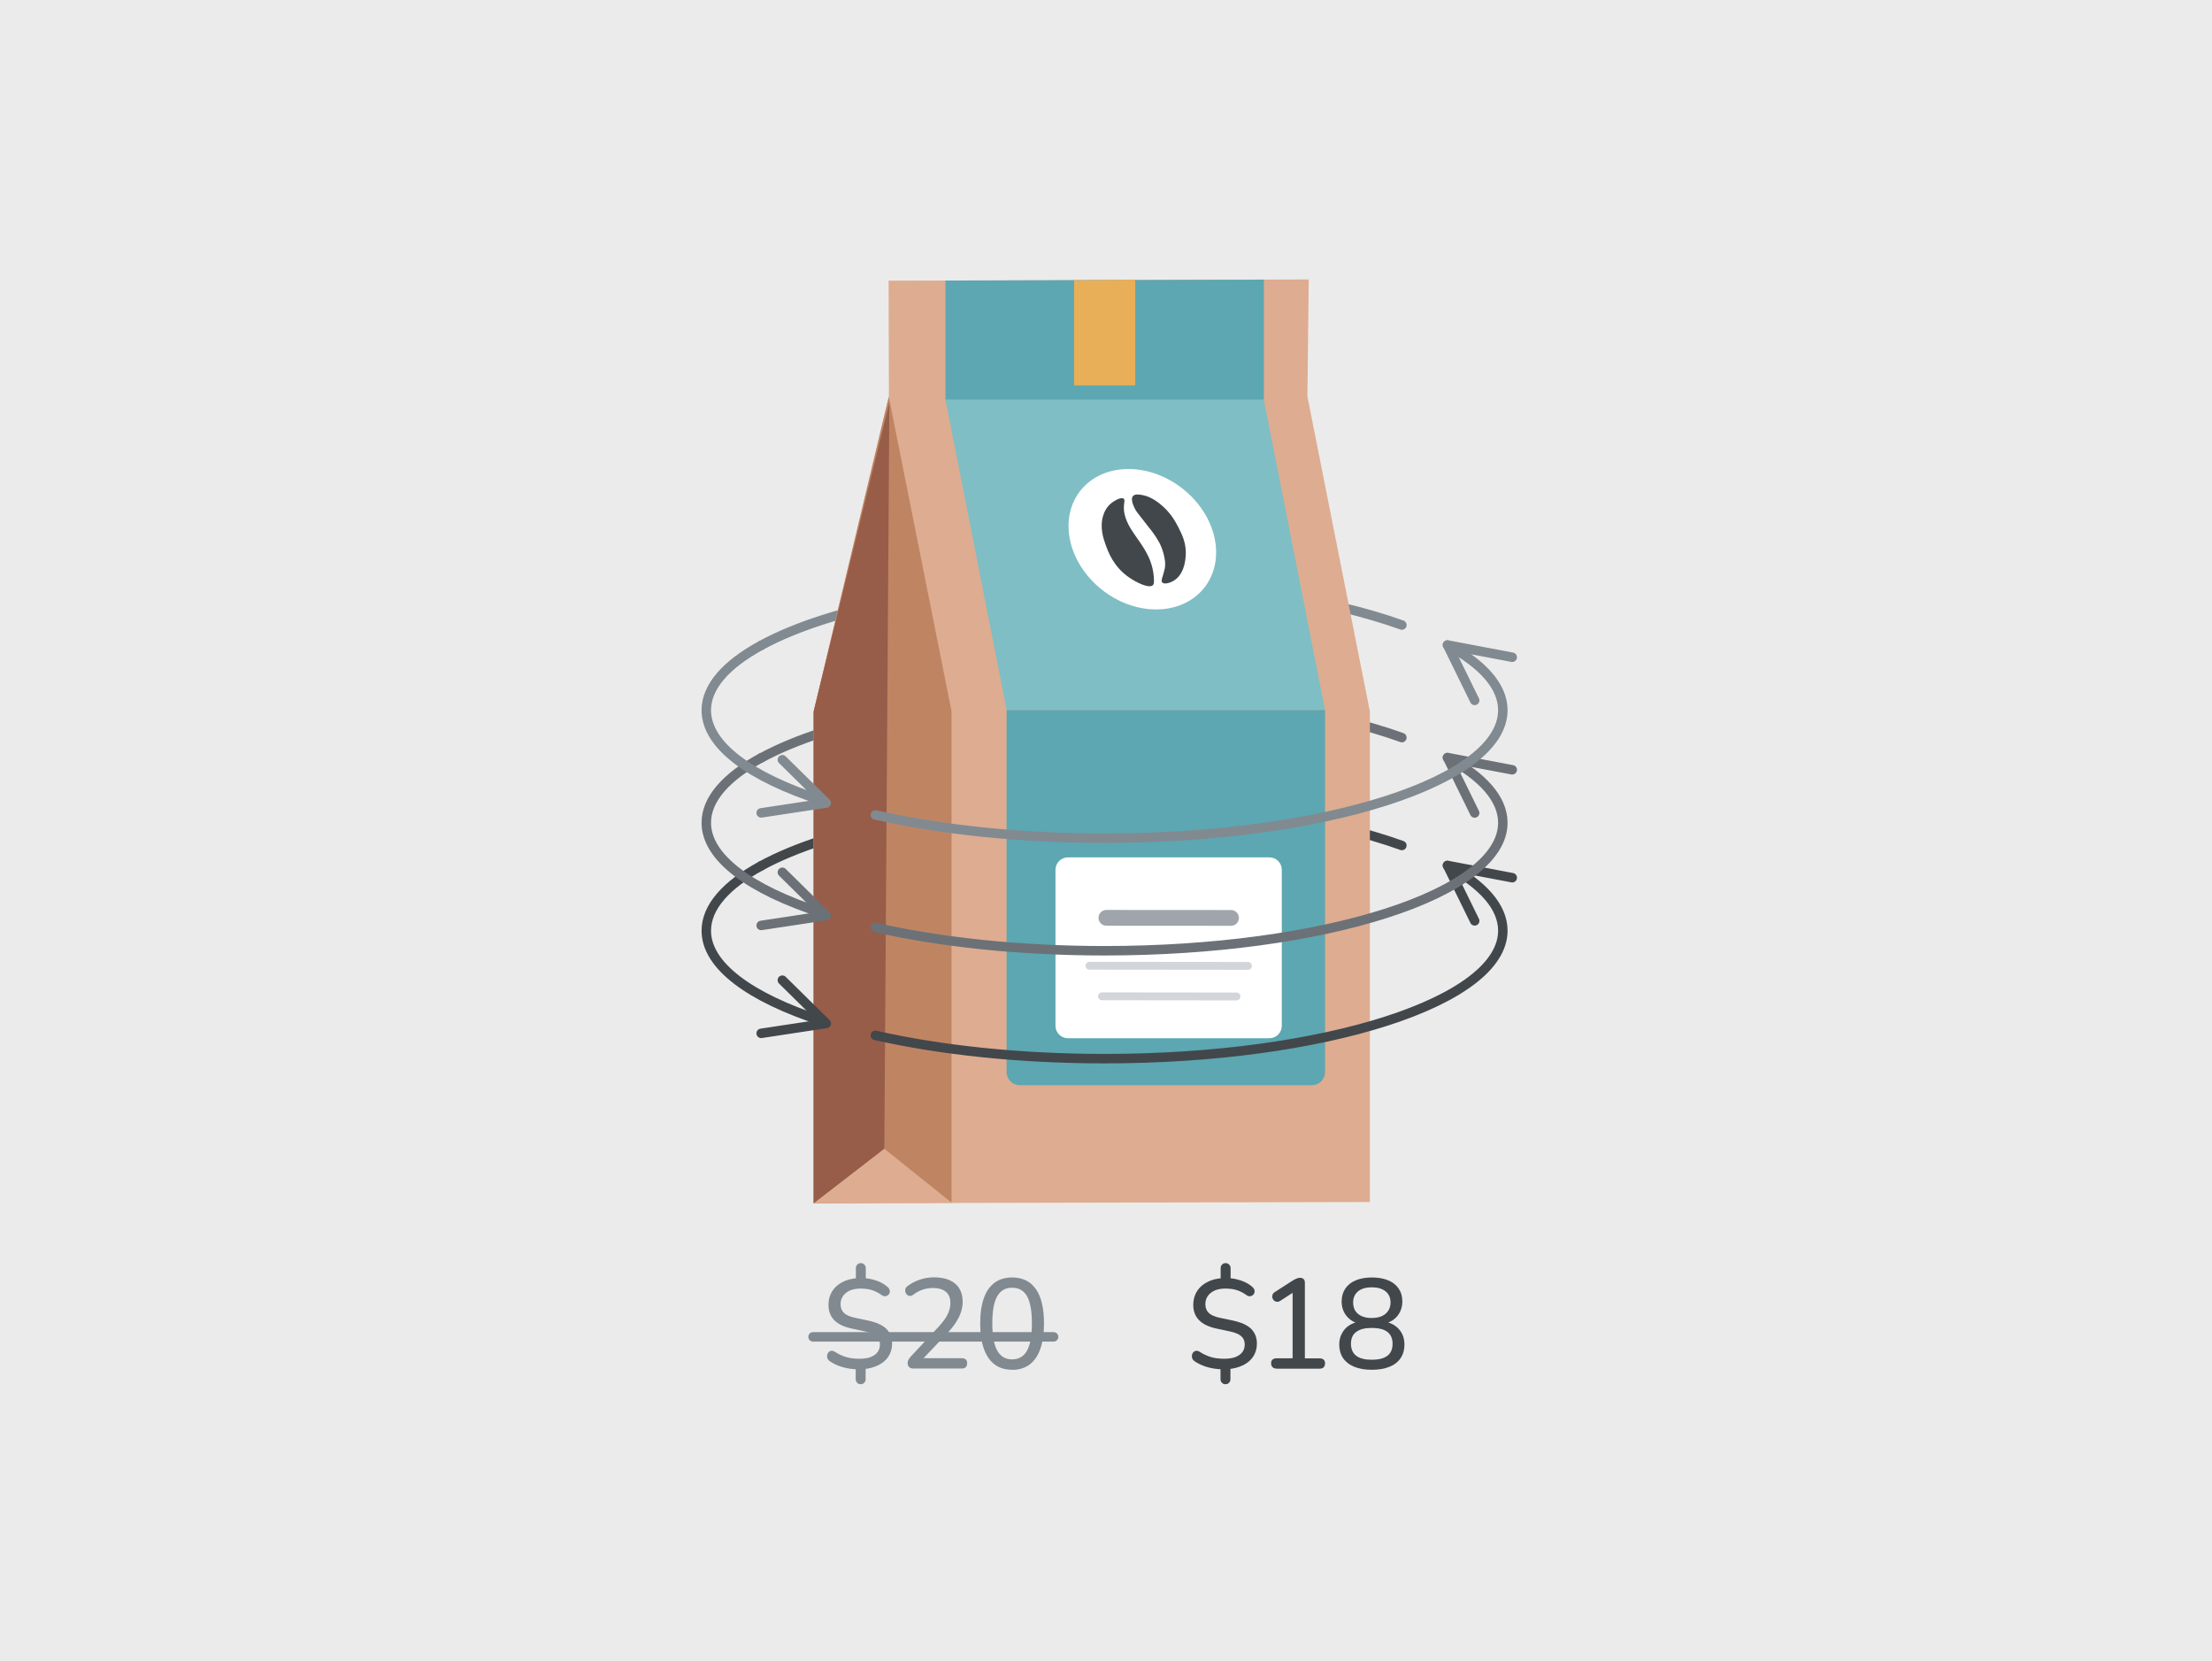
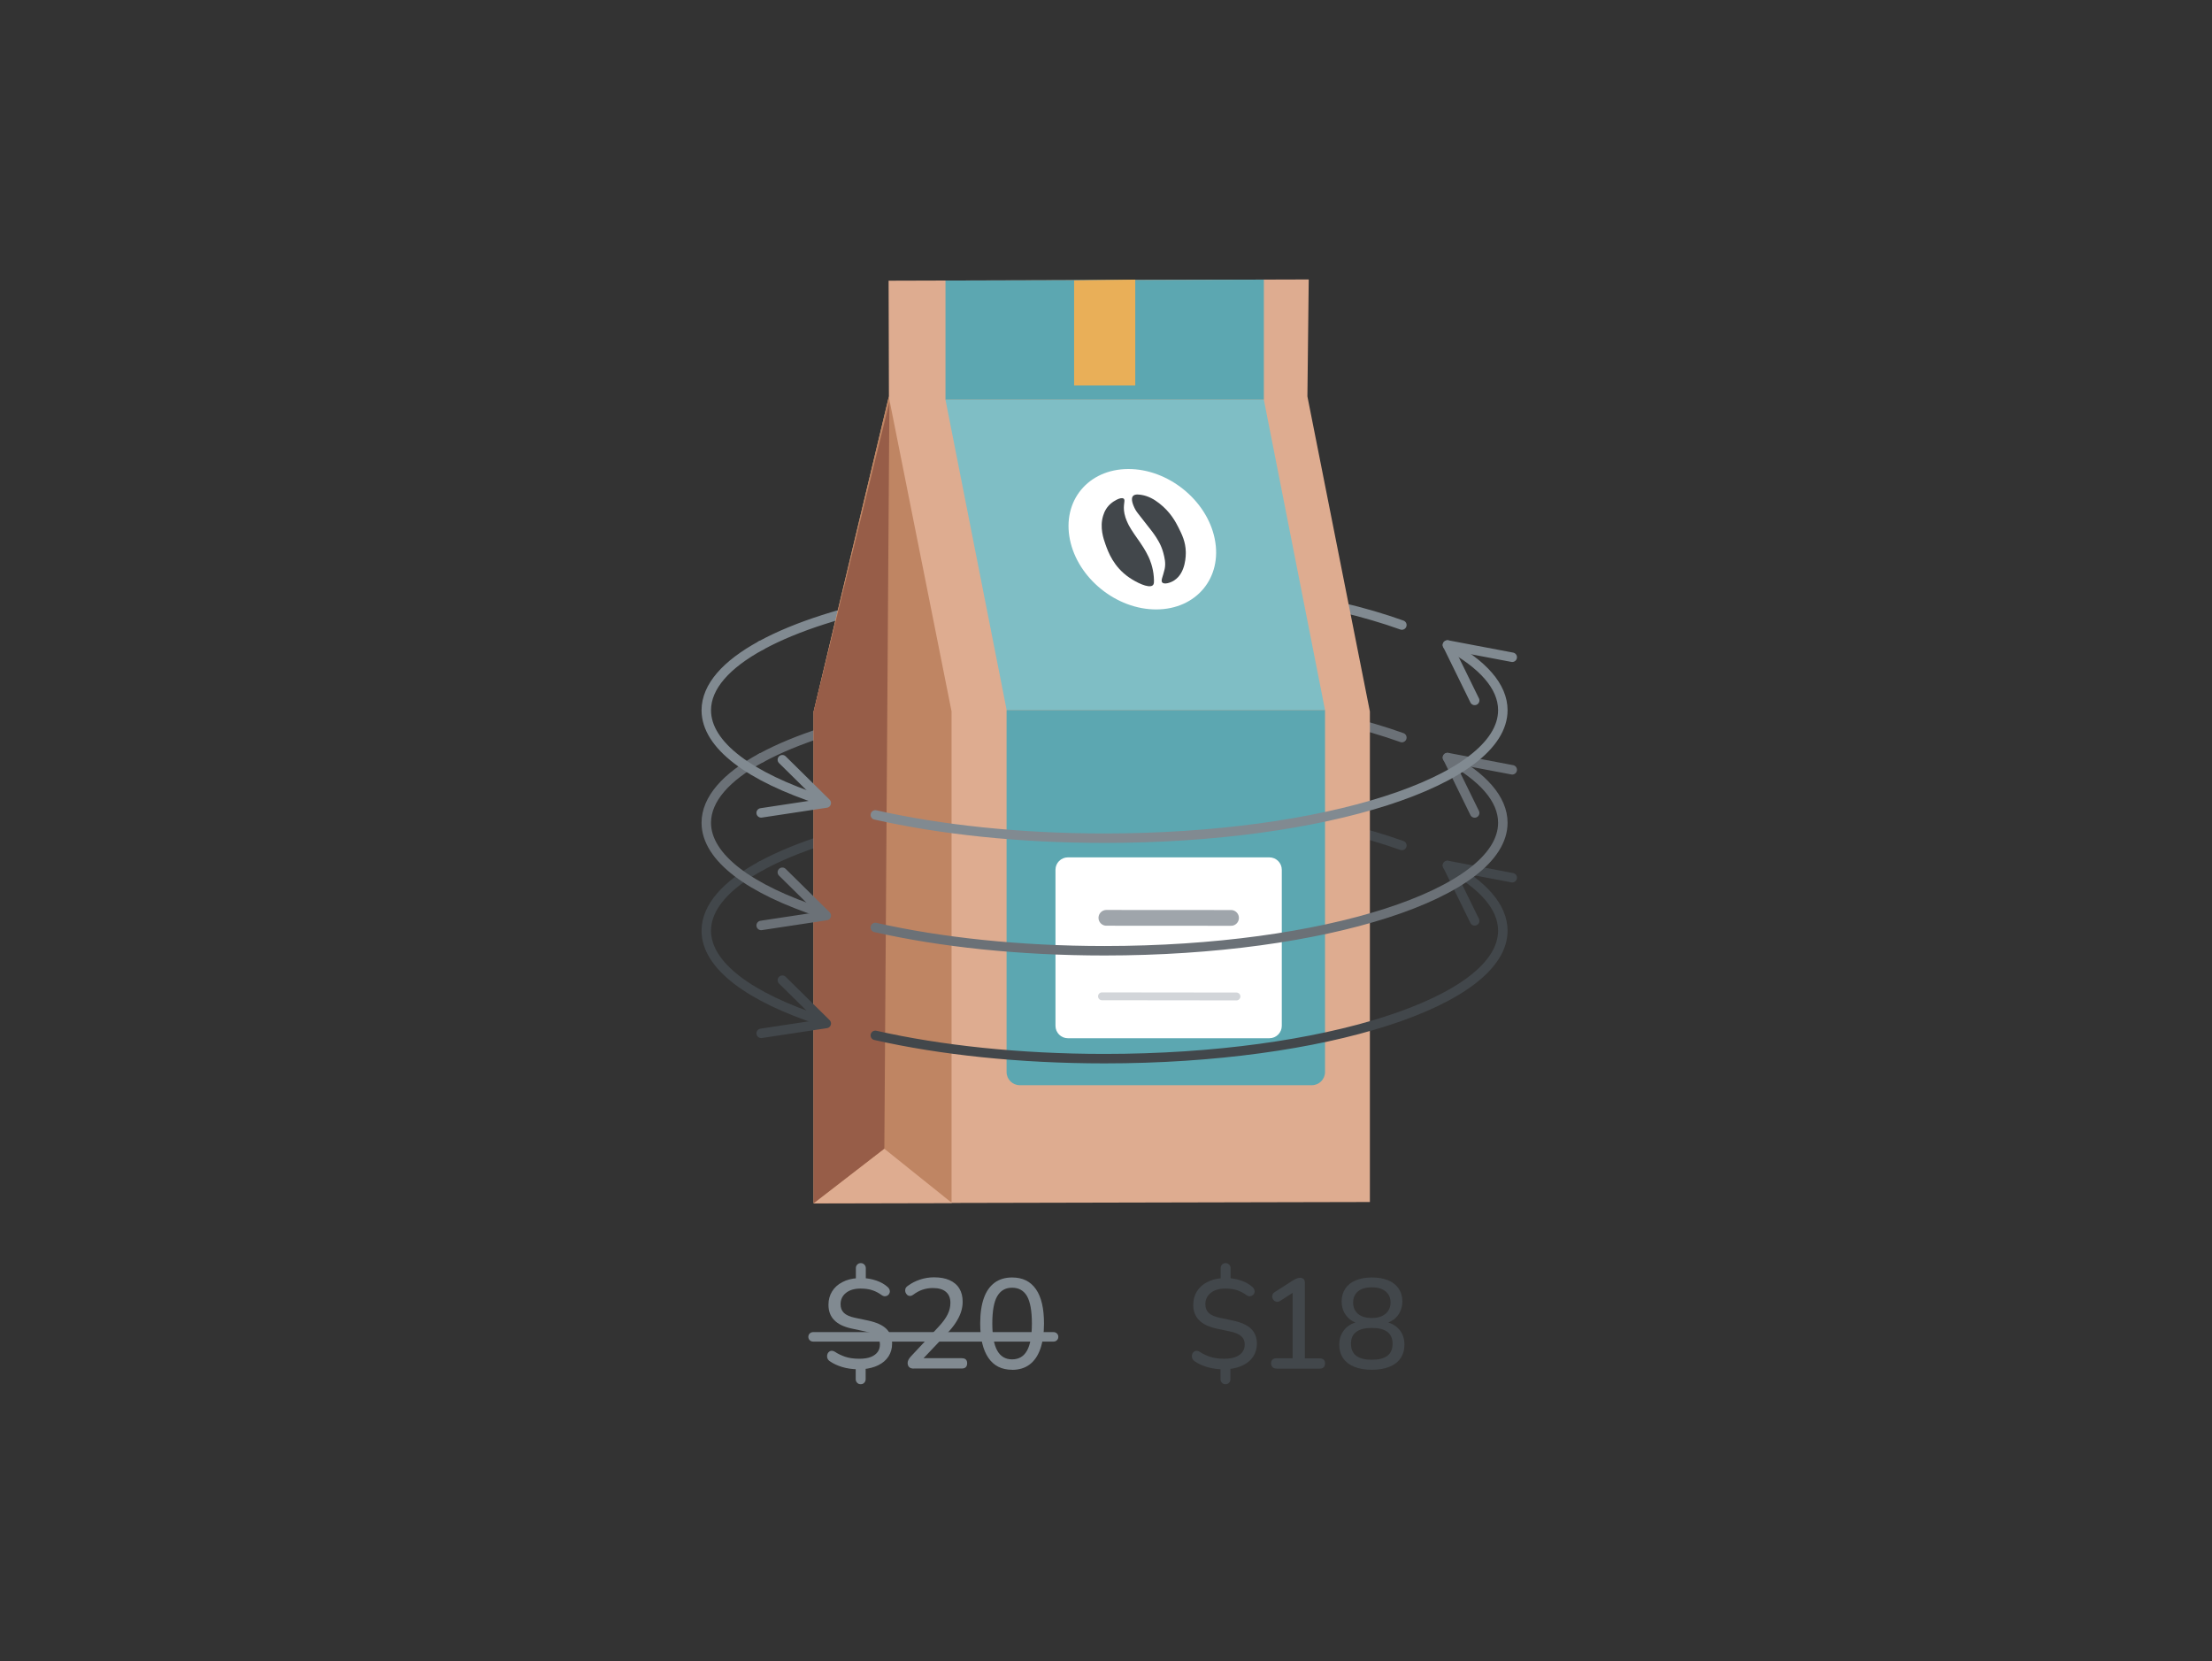
<svg xmlns="http://www.w3.org/2000/svg" fill="none" viewBox="0 0 285 214" height="214" width="285">
  <rect x="0" y="0" width="285" height="214" fill="#333333" stroke="none" />
  <g clip-path="url(#clip0_967_4400)">
-     <path fill="#EBEBEB" d="M285 0H0V214H285V0Z" />
    <path stroke-linejoin="round" stroke-linecap="round" stroke-width="1.22" stroke="#6B7177" d="M180.62 95.02C171.22 91.64 157.54 89.51 142.32 89.51C123.47 89.51 106.99 92.77 98.07 97.64" />
    <path stroke-linejoin="round" stroke-linecap="round" stroke-width="1.22" stroke="#42474B" d="M180.62 108.92C171.22 105.54 157.54 103.41 142.32 103.41C123.47 103.41 106.99 106.67 98.07 111.54" />
    <path stroke-linejoin="round" stroke-linecap="round" stroke-width="1.22" stroke="#818A91" d="M180.62 80.52C171.22 77.14 157.54 75.01 142.32 75.01C123.47 75.01 106.99 78.27 98.07 83.14" />
    <path fill="#DEAC90" d="M168.62 36C168.56 41.02 168.51 46.05 168.45 51.07C171.13 64.6 173.82 78.13 176.5 91.66V154.85C152.61 154.9 128.73 154.96 104.84 155.01V91.66C108.07 78.13 111.3 64.6 114.53 51.07C114.52 46.1 114.5 41.13 114.49 36.16C132.54 36.11 150.58 36.05 168.63 36H168.62Z" />
    <path fill="#BF8563" d="M114.52 51.07C111.29 64.6 108.06 78.13 104.83 91.66V155.01C110.75 154.96 116.68 154.9 122.6 154.85V91.64C119.9 78.12 117.21 64.6 114.51 51.08L114.52 51.07Z" />
    <path fill="#5CA7B1" d="M162.84 51.5H121.82V36.14L162.84 36.02V51.5Z" />
    <path fill="#E9AF58" d="M146.27 49.65H138.39V36.13L146.27 36.02V49.65Z" />
    <path fill="#7FBEC5" d="M170.72 91.47H129.7L121.82 51.5H162.84L170.72 91.47Z" />
    <path fill="#5CA7B1" d="M129.7 91.47H170.72V138.1C170.72 139.04 169.96 139.8 169.02 139.8H131.39C130.45 139.8 129.69 139.04 129.69 138.1V91.47H129.7Z" />
    <path fill="white" d="M156.51 69.42C157.52 74.42 154.16 78.48 149.01 78.51C143.86 78.54 138.86 74.5 137.85 69.51C136.84 64.51 140.2 60.45 145.35 60.42C150.5 60.4 155.5 64.43 156.51 69.42Z" />
    <path fill="#42474B" d="M151.3 74.76C152.81 73.79 152.79 71.47 152.78 71.08C152.75 69.79 152.29 68.86 151.84 67.96C151.48 67.25 150.81 65.96 149.35 64.83C148.68 64.31 147.94 63.9 147.1 63.76C146.77 63.71 146.3 63.63 146.03 63.85C145.59 64.22 146.05 65.17 146.17 65.43C146.33 65.77 146.52 66.01 146.58 66.09C147.88 67.78 148.31 68.27 148.68 68.8C149.03 69.3 149.6 70.13 149.89 71.24C150.05 71.87 150.22 72.53 150.06 73.3C149.84 74.29 149.52 74.79 149.75 75.04C149.99 75.31 150.76 75.11 151.29 74.77L151.3 74.76Z" />
    <path fill="#42474B" d="M144.75 64.22C145.08 64.42 144.63 64.98 144.88 66.18C145.02 66.87 145.33 67.45 145.46 67.71C145.64 68.05 145.82 68.32 146.14 68.8C146.5 69.34 146.59 69.43 146.88 69.86C147.06 70.13 147.57 70.86 147.98 71.73C148.14 72.07 148.57 73.07 148.66 74.33C148.7 74.96 148.71 75.26 148.5 75.42C147.96 75.81 146.39 75.02 145.49 74.4C143.47 73.02 142.78 71.1 142.44 70.15C142.17 69.39 141.67 67.95 142.13 66.44C142.29 65.9 142.61 65.24 143.3 64.73C143.35 64.69 144.34 63.97 144.76 64.23L144.75 64.22Z" />
    <path fill="#DEAC90" d="M104.83 155.01C107.86 152.67 110.9 150.32 113.93 147.98C116.84 150.31 119.75 152.64 122.65 154.97C116.71 154.98 110.77 155 104.82 155.01H104.83Z" />
    <path fill="#975D48" d="M113.94 147.98C114.16 115.92 114.38 83.87 114.59 51.81C111.34 65.09 108.08 78.38 104.83 91.66V155.01C107.86 152.67 110.9 150.32 113.93 147.98H113.94Z" />
    <path stroke-linejoin="round" stroke-linecap="round" stroke-width="1.22" stroke="#42474B" d="M98.07 111.54C93.57 113.99 91 116.85 91 119.9C91 124.41 96.65 128.5 105.79 131.48" />
    <path stroke-linejoin="round" stroke-linecap="round" stroke-width="1.22" stroke="#42474B" d="M100.8 126.27C102.69 128.13 104.58 129.99 106.46 131.85C103.66 132.27 100.86 132.69 98.07 133.12" />
    <path stroke-linejoin="round" stroke-linecap="round" stroke-width="1.22" stroke="#42474B" d="M190 118.63C188.83 116.25 187.67 113.87 186.5 111.49C189.28 112.02 192.06 112.55 194.84 113.07" />
    <path fill="white" d="M163.55 110.45H137.59C136.706 110.45 135.99 111.166 135.99 112.05V132.15C135.99 133.034 136.706 133.75 137.59 133.75H163.55C164.434 133.75 165.15 133.034 165.15 132.15V112.05C165.15 111.166 164.434 110.45 163.55 110.45Z" />
    <path stroke-linejoin="round" stroke-linecap="round" stroke-width="2.03" stroke="#9FA5AB" d="M142.55 118.24C147.9 118.24 153.26 118.24 158.61 118.25" />
    <path stroke-linejoin="round" stroke-linecap="round" stroke-width="1.22" stroke="#42474B" d="M112.78 133.38C121.13 135.27 131.32 136.38 142.31 136.38C170.66 136.38 193.63 129 193.63 119.89C193.63 116.82 191.03 113.95 186.49 111.5" />
-     <path stroke-linejoin="round" stroke-linecap="round" stroke-width="1.01" stroke="#D2D5D9" d="M140.36 124.41C147.17 124.41 153.98 124.42 160.79 124.43" />
    <path stroke-linejoin="round" stroke-linecap="round" stroke-width="1.01" stroke="#D2D5D9" d="M141.98 128.35C147.76 128.35 153.53 128.36 159.31 128.37" />
    <path stroke-linejoin="round" stroke-linecap="round" stroke-width="1.22" stroke="#6B7177" d="M190 104.73C188.83 102.35 187.67 99.97 186.5 97.59C189.28 98.12 192.06 98.65 194.84 99.17" />
    <path stroke-linejoin="round" stroke-linecap="round" stroke-width="1.22" stroke="#6B7177" d="M98.07 97.63C93.57 100.08 91 102.94 91 105.99C91 110.5 96.65 114.59 105.79 117.57" />
    <path stroke-linejoin="round" stroke-linecap="round" stroke-width="1.22" stroke="#6B7177" d="M100.8 112.37C102.69 114.23 104.58 116.09 106.46 117.95C103.66 118.37 100.86 118.79 98.07 119.22" />
    <path stroke-linejoin="round" stroke-linecap="round" stroke-width="1.22" stroke="#6B7177" d="M112.78 119.48C121.13 121.37 131.32 122.48 142.31 122.48C170.66 122.48 193.63 115.1 193.63 105.99C193.63 102.92 191.03 100.05 186.49 97.6" />
    <path stroke-linejoin="round" stroke-linecap="round" stroke-width="1.22" stroke="#818A91" d="M98.07 83.14C93.57 85.59 91 88.45 91 91.5C91 96.01 96.65 100.1 105.79 103.08" />
    <path stroke-linejoin="round" stroke-linecap="round" stroke-width="1.22" stroke="#818A91" d="M100.8 97.87C102.69 99.73 104.58 101.59 106.46 103.45C103.66 103.87 100.86 104.29 98.07 104.72" />
    <path stroke-linejoin="round" stroke-linecap="round" stroke-width="1.22" stroke="#818A91" d="M190 90.23C188.83 87.85 187.67 85.47 186.5 83.09C189.28 83.62 192.06 84.15 194.84 84.67" />
    <path stroke-linejoin="round" stroke-linecap="round" stroke-width="1.22" stroke="#818A91" d="M112.78 104.98C121.13 106.87 131.32 107.98 142.31 107.98C170.66 107.98 193.63 100.6 193.63 91.49C193.63 88.42 191.03 85.55 186.49 83.1" />
    <path fill="#42474B" d="M164.483 176.31C164.263 176.31 164.093 176.25 163.963 176.13C163.833 176.01 163.773 175.84 163.773 175.62C163.773 175.4 163.833 175.25 163.963 175.14C164.093 175.03 164.263 174.98 164.483 174.98H166.543V166.03H167.353L164.953 167.58C164.793 167.68 164.633 167.72 164.493 167.7C164.353 167.68 164.233 167.63 164.133 167.53C164.033 167.43 163.973 167.31 163.933 167.18C163.893 167.05 163.913 166.91 163.963 166.77C164.023 166.63 164.123 166.52 164.293 166.42L166.563 164.96C166.723 164.86 166.893 164.78 167.053 164.71C167.213 164.64 167.363 164.61 167.503 164.61C167.683 164.61 167.823 164.66 167.943 164.76C168.063 164.86 168.123 165.02 168.123 165.25V174.99H170.013C170.233 174.99 170.403 175.04 170.533 175.15C170.663 175.26 170.723 175.42 170.723 175.63C170.723 175.86 170.663 176.03 170.533 176.15C170.403 176.27 170.233 176.32 170.013 176.32H164.483V176.31Z" />
    <path fill="#42474B" d="M176.742 176.46C175.862 176.46 175.112 176.33 174.492 176.08C173.872 175.83 173.392 175.46 173.052 174.97C172.722 174.48 172.552 173.9 172.552 173.22C172.552 172.68 172.663 172.2 172.893 171.78C173.113 171.36 173.422 171.01 173.822 170.75C174.212 170.49 174.672 170.32 175.192 170.26V170.54C174.482 170.39 173.912 170.05 173.492 169.53C173.072 169.01 172.862 168.39 172.862 167.66C172.862 167.01 173.022 166.46 173.342 165.99C173.662 165.52 174.112 165.17 174.702 164.93C175.292 164.69 175.972 164.57 176.762 164.57C177.552 164.57 178.252 164.69 178.842 164.93C179.432 165.17 179.882 165.53 180.202 165.99C180.522 166.46 180.682 167.01 180.682 167.66C180.682 168.14 180.583 168.58 180.393 168.98C180.203 169.38 179.932 169.71 179.582 169.98C179.232 170.24 178.832 170.42 178.352 170.52V170.26C179.122 170.37 179.742 170.69 180.232 171.22C180.712 171.75 180.952 172.42 180.952 173.22C180.952 173.9 180.782 174.48 180.452 174.97C180.122 175.46 179.642 175.83 179.012 176.08C178.382 176.33 177.632 176.46 176.762 176.46H176.742ZM176.742 175.17C177.632 175.17 178.302 175 178.752 174.66C179.202 174.32 179.423 173.8 179.423 173.11C179.423 172.42 179.192 171.92 178.752 171.58C178.312 171.24 177.632 171.07 176.742 171.07C175.852 171.07 175.202 171.24 174.742 171.58C174.282 171.92 174.062 172.43 174.062 173.11C174.062 173.79 174.292 174.32 174.742 174.66C175.192 175 175.862 175.17 176.742 175.17ZM176.742 169.79C177.242 169.79 177.683 169.71 178.033 169.55C178.393 169.39 178.662 169.16 178.862 168.86C179.062 168.56 179.162 168.2 179.162 167.8C179.162 167.19 178.952 166.71 178.522 166.36C178.092 166.01 177.502 165.84 176.742 165.84C175.982 165.84 175.392 166.01 174.972 166.36C174.552 166.71 174.342 167.19 174.342 167.8C174.342 168.41 174.552 168.91 174.972 169.26C175.392 169.61 175.982 169.79 176.742 169.79Z" />
    <path fill="#42474B" d="M157.893 178.32C157.703 178.32 157.553 178.26 157.433 178.13C157.313 178 157.253 177.85 157.253 177.68V176.1L157.563 176.4C156.803 176.39 156.113 176.29 155.493 176.1C154.873 175.91 154.343 175.66 153.933 175.37C153.783 175.27 153.673 175.15 153.623 175.01C153.563 174.87 153.553 174.73 153.573 174.58C153.593 174.44 153.653 174.31 153.743 174.21C153.833 174.11 153.953 174.04 154.093 174.02C154.233 174 154.393 174.04 154.583 174.15C154.923 174.38 155.353 174.59 155.853 174.77C156.363 174.95 156.993 175.04 157.733 175.04C158.343 175.04 158.843 174.96 159.233 174.8C159.613 174.64 159.903 174.42 160.093 174.15C160.283 173.88 160.373 173.56 160.373 173.2C160.373 172.9 160.303 172.65 160.173 172.43C160.043 172.22 159.833 172.03 159.543 171.88C159.253 171.73 158.863 171.6 158.363 171.5L156.683 171.14C155.693 170.92 154.953 170.56 154.473 170.05C153.983 169.55 153.743 168.89 153.743 168.08C153.743 167.43 153.903 166.86 154.213 166.36C154.523 165.86 154.963 165.46 155.533 165.17C156.093 164.87 156.753 164.7 157.503 164.66L157.273 164.89V163.36C157.273 163.18 157.333 163.03 157.453 162.91C157.573 162.78 157.723 162.72 157.913 162.72C158.093 162.72 158.243 162.78 158.363 162.91C158.493 163.04 158.553 163.19 158.553 163.36V164.89L158.293 164.66C158.793 164.67 159.333 164.78 159.913 164.97C160.493 165.17 160.983 165.45 161.383 165.81C161.503 165.92 161.583 166.04 161.623 166.17C161.663 166.3 161.663 166.43 161.623 166.55C161.583 166.67 161.513 166.77 161.413 166.85C161.313 166.93 161.193 166.98 161.053 166.99C160.913 167 160.753 166.95 160.593 166.84C160.243 166.58 159.853 166.37 159.413 166.22C158.983 166.07 158.463 166 157.873 166C157.083 166 156.453 166.19 155.993 166.56C155.533 166.93 155.303 167.42 155.303 168.02C155.303 168.48 155.443 168.85 155.733 169.13C156.023 169.41 156.493 169.62 157.143 169.76L158.853 170.12C159.913 170.35 160.703 170.7 161.193 171.18C161.683 171.66 161.943 172.3 161.943 173.1C161.943 173.72 161.783 174.27 161.473 174.75C161.163 175.23 160.723 175.59 160.173 175.87C159.623 176.14 158.983 176.31 158.253 176.38L158.533 176.08V177.68C158.533 177.86 158.473 178.01 158.353 178.13C158.233 178.26 158.083 178.32 157.893 178.32Z" />
    <path fill="#818A91" d="M117.732 176.31C117.462 176.31 117.262 176.24 117.132 176.11C117.002 175.98 116.942 175.8 116.942 175.57C116.942 175.44 116.982 175.3 117.052 175.17C117.122 175.03 117.222 174.89 117.352 174.75L120.922 170.93C121.462 170.35 121.852 169.82 122.092 169.33C122.332 168.85 122.452 168.35 122.452 167.85C122.452 167.22 122.262 166.75 121.872 166.42C121.492 166.09 120.932 165.93 120.192 165.93C119.732 165.93 119.292 166 118.872 166.14C118.452 166.28 118.052 166.5 117.652 166.8C117.492 166.91 117.342 166.96 117.212 166.95C117.082 166.94 116.962 166.89 116.862 166.79C116.762 166.69 116.692 166.58 116.652 166.45C116.612 166.32 116.612 166.18 116.652 166.04C116.692 165.9 116.792 165.77 116.952 165.66C117.402 165.32 117.922 165.05 118.512 164.85C119.102 164.65 119.712 164.55 120.342 164.55C121.132 164.55 121.802 164.67 122.352 164.92C122.902 165.17 123.322 165.52 123.602 165.99C123.892 166.46 124.032 167.03 124.032 167.71C124.032 168.17 123.952 168.62 123.802 169.07C123.652 169.51 123.422 169.96 123.122 170.42C122.822 170.88 122.432 171.35 121.962 171.84L118.572 175.41V174.97H123.902C124.132 174.97 124.312 175.02 124.432 175.13C124.552 175.24 124.612 175.4 124.612 175.61C124.612 175.84 124.552 176.01 124.432 176.13C124.312 176.25 124.132 176.3 123.902 176.3H117.712L117.732 176.31Z" />
    <path fill="#818A91" d="M130.402 176.46C129.062 176.46 128.042 175.95 127.342 174.92C126.642 173.89 126.292 172.42 126.292 170.5C126.292 169.19 126.452 168.1 126.762 167.23C127.072 166.35 127.542 165.69 128.152 165.24C128.762 164.79 129.522 164.57 130.402 164.57C131.752 164.57 132.772 165.07 133.472 166.08C134.172 167.08 134.512 168.56 134.512 170.5C134.512 171.78 134.352 172.87 134.042 173.76C133.732 174.65 133.272 175.32 132.662 175.78C132.052 176.24 131.302 176.47 130.402 176.47V176.46ZM130.402 175.12C131.272 175.12 131.912 174.74 132.332 173.98C132.752 173.22 132.952 172.06 132.952 170.48C132.952 168.9 132.742 167.73 132.332 166.99C131.912 166.26 131.272 165.89 130.402 165.89C129.532 165.89 128.912 166.26 128.482 166.99C128.062 167.72 127.852 168.89 127.852 170.48C127.852 172.07 128.062 173.23 128.482 173.98C128.902 174.74 129.542 175.12 130.402 175.12Z" />
    <path fill="#818A91" d="M110.892 178.32C110.702 178.32 110.552 178.26 110.432 178.13C110.312 178 110.252 177.85 110.252 177.68V176.1L110.562 176.4C109.802 176.39 109.112 176.29 108.492 176.1C107.872 175.91 107.342 175.66 106.932 175.37C106.782 175.27 106.672 175.15 106.622 175.01C106.562 174.87 106.552 174.73 106.572 174.58C106.592 174.44 106.652 174.31 106.742 174.21C106.832 174.11 106.952 174.04 107.092 174.02C107.232 174 107.392 174.04 107.582 174.15C107.922 174.38 108.352 174.59 108.852 174.77C109.362 174.95 109.992 175.04 110.732 175.04C111.342 175.04 111.842 174.96 112.232 174.8C112.612 174.64 112.902 174.42 113.092 174.15C113.282 173.88 113.372 173.56 113.372 173.2C113.372 172.9 113.302 172.65 113.172 172.43C113.042 172.22 112.832 172.03 112.542 171.88C112.252 171.73 111.862 171.6 111.362 171.5L109.682 171.14C108.692 170.92 107.952 170.56 107.472 170.05C106.982 169.55 106.742 168.89 106.742 168.08C106.742 167.43 106.902 166.86 107.212 166.36C107.522 165.86 107.962 165.46 108.532 165.17C109.092 164.87 109.752 164.7 110.502 164.66L110.272 164.89V163.36C110.272 163.18 110.332 163.03 110.452 162.91C110.572 162.78 110.722 162.72 110.912 162.72C111.092 162.72 111.242 162.78 111.362 162.91C111.492 163.04 111.552 163.19 111.552 163.36V164.89L111.292 164.66C111.792 164.67 112.332 164.78 112.912 164.97C113.492 165.17 113.982 165.45 114.382 165.81C114.502 165.92 114.582 166.04 114.622 166.17C114.662 166.3 114.662 166.43 114.622 166.55C114.582 166.67 114.512 166.77 114.412 166.85C114.312 166.93 114.192 166.98 114.052 166.99C113.912 167 113.752 166.95 113.592 166.84C113.242 166.58 112.852 166.37 112.412 166.22C111.982 166.07 111.462 166 110.872 166C110.082 166 109.452 166.19 108.992 166.56C108.532 166.93 108.302 167.42 108.302 168.02C108.302 168.48 108.442 168.85 108.732 169.13C109.022 169.41 109.492 169.62 110.142 169.76L111.852 170.12C112.912 170.35 113.702 170.7 114.192 171.18C114.682 171.66 114.942 172.3 114.942 173.1C114.942 173.72 114.782 174.27 114.472 174.75C114.162 175.23 113.722 175.59 113.172 175.87C112.622 176.14 111.982 176.31 111.252 176.38L111.532 176.08V177.68C111.532 177.86 111.472 178.01 111.352 178.13C111.232 178.26 111.082 178.32 110.892 178.32Z" />
    <path fill="#818A91" d="M135.748 172.83H104.758C104.418 172.83 104.148 172.56 104.148 172.22C104.148 171.88 104.418 171.61 104.758 171.61H135.748C136.088 171.61 136.358 171.88 136.358 172.22C136.358 172.56 136.088 172.83 135.748 172.83Z" />
  </g>
  <defs>
    <clipPath id="clip0_967_4400">
      <rect fill="white" height="214" width="285" />
    </clipPath>
  </defs>
</svg>